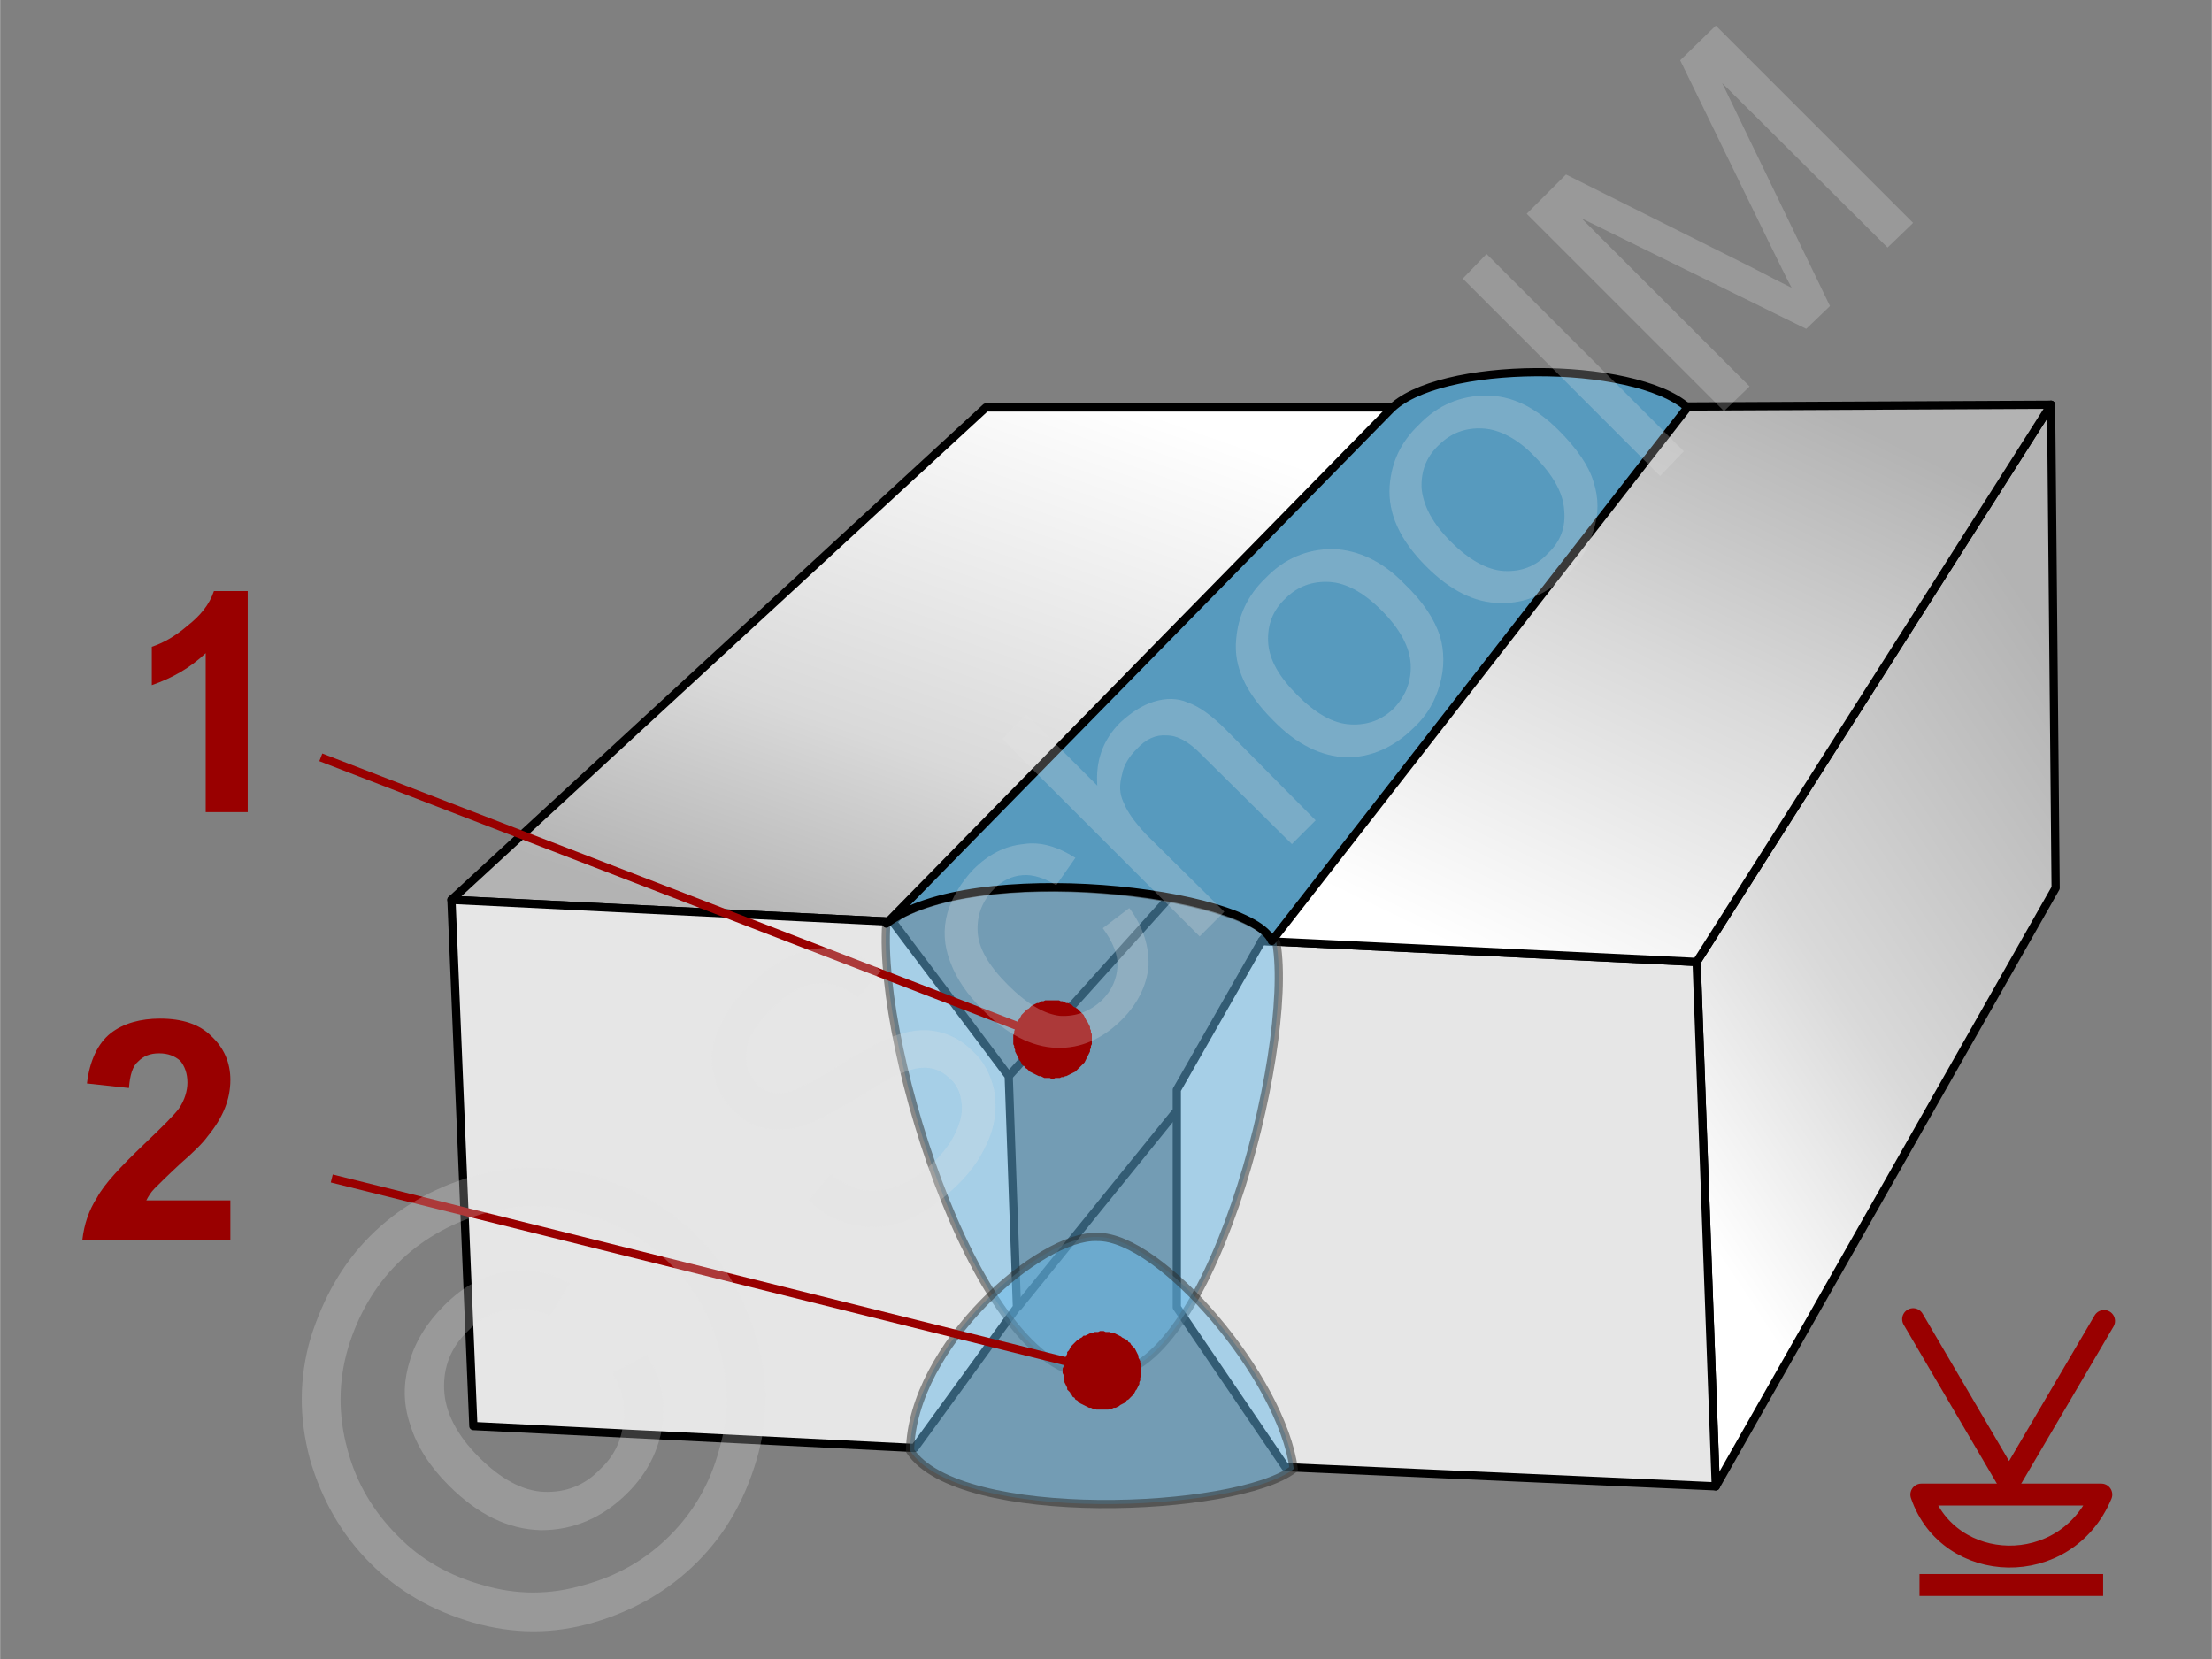
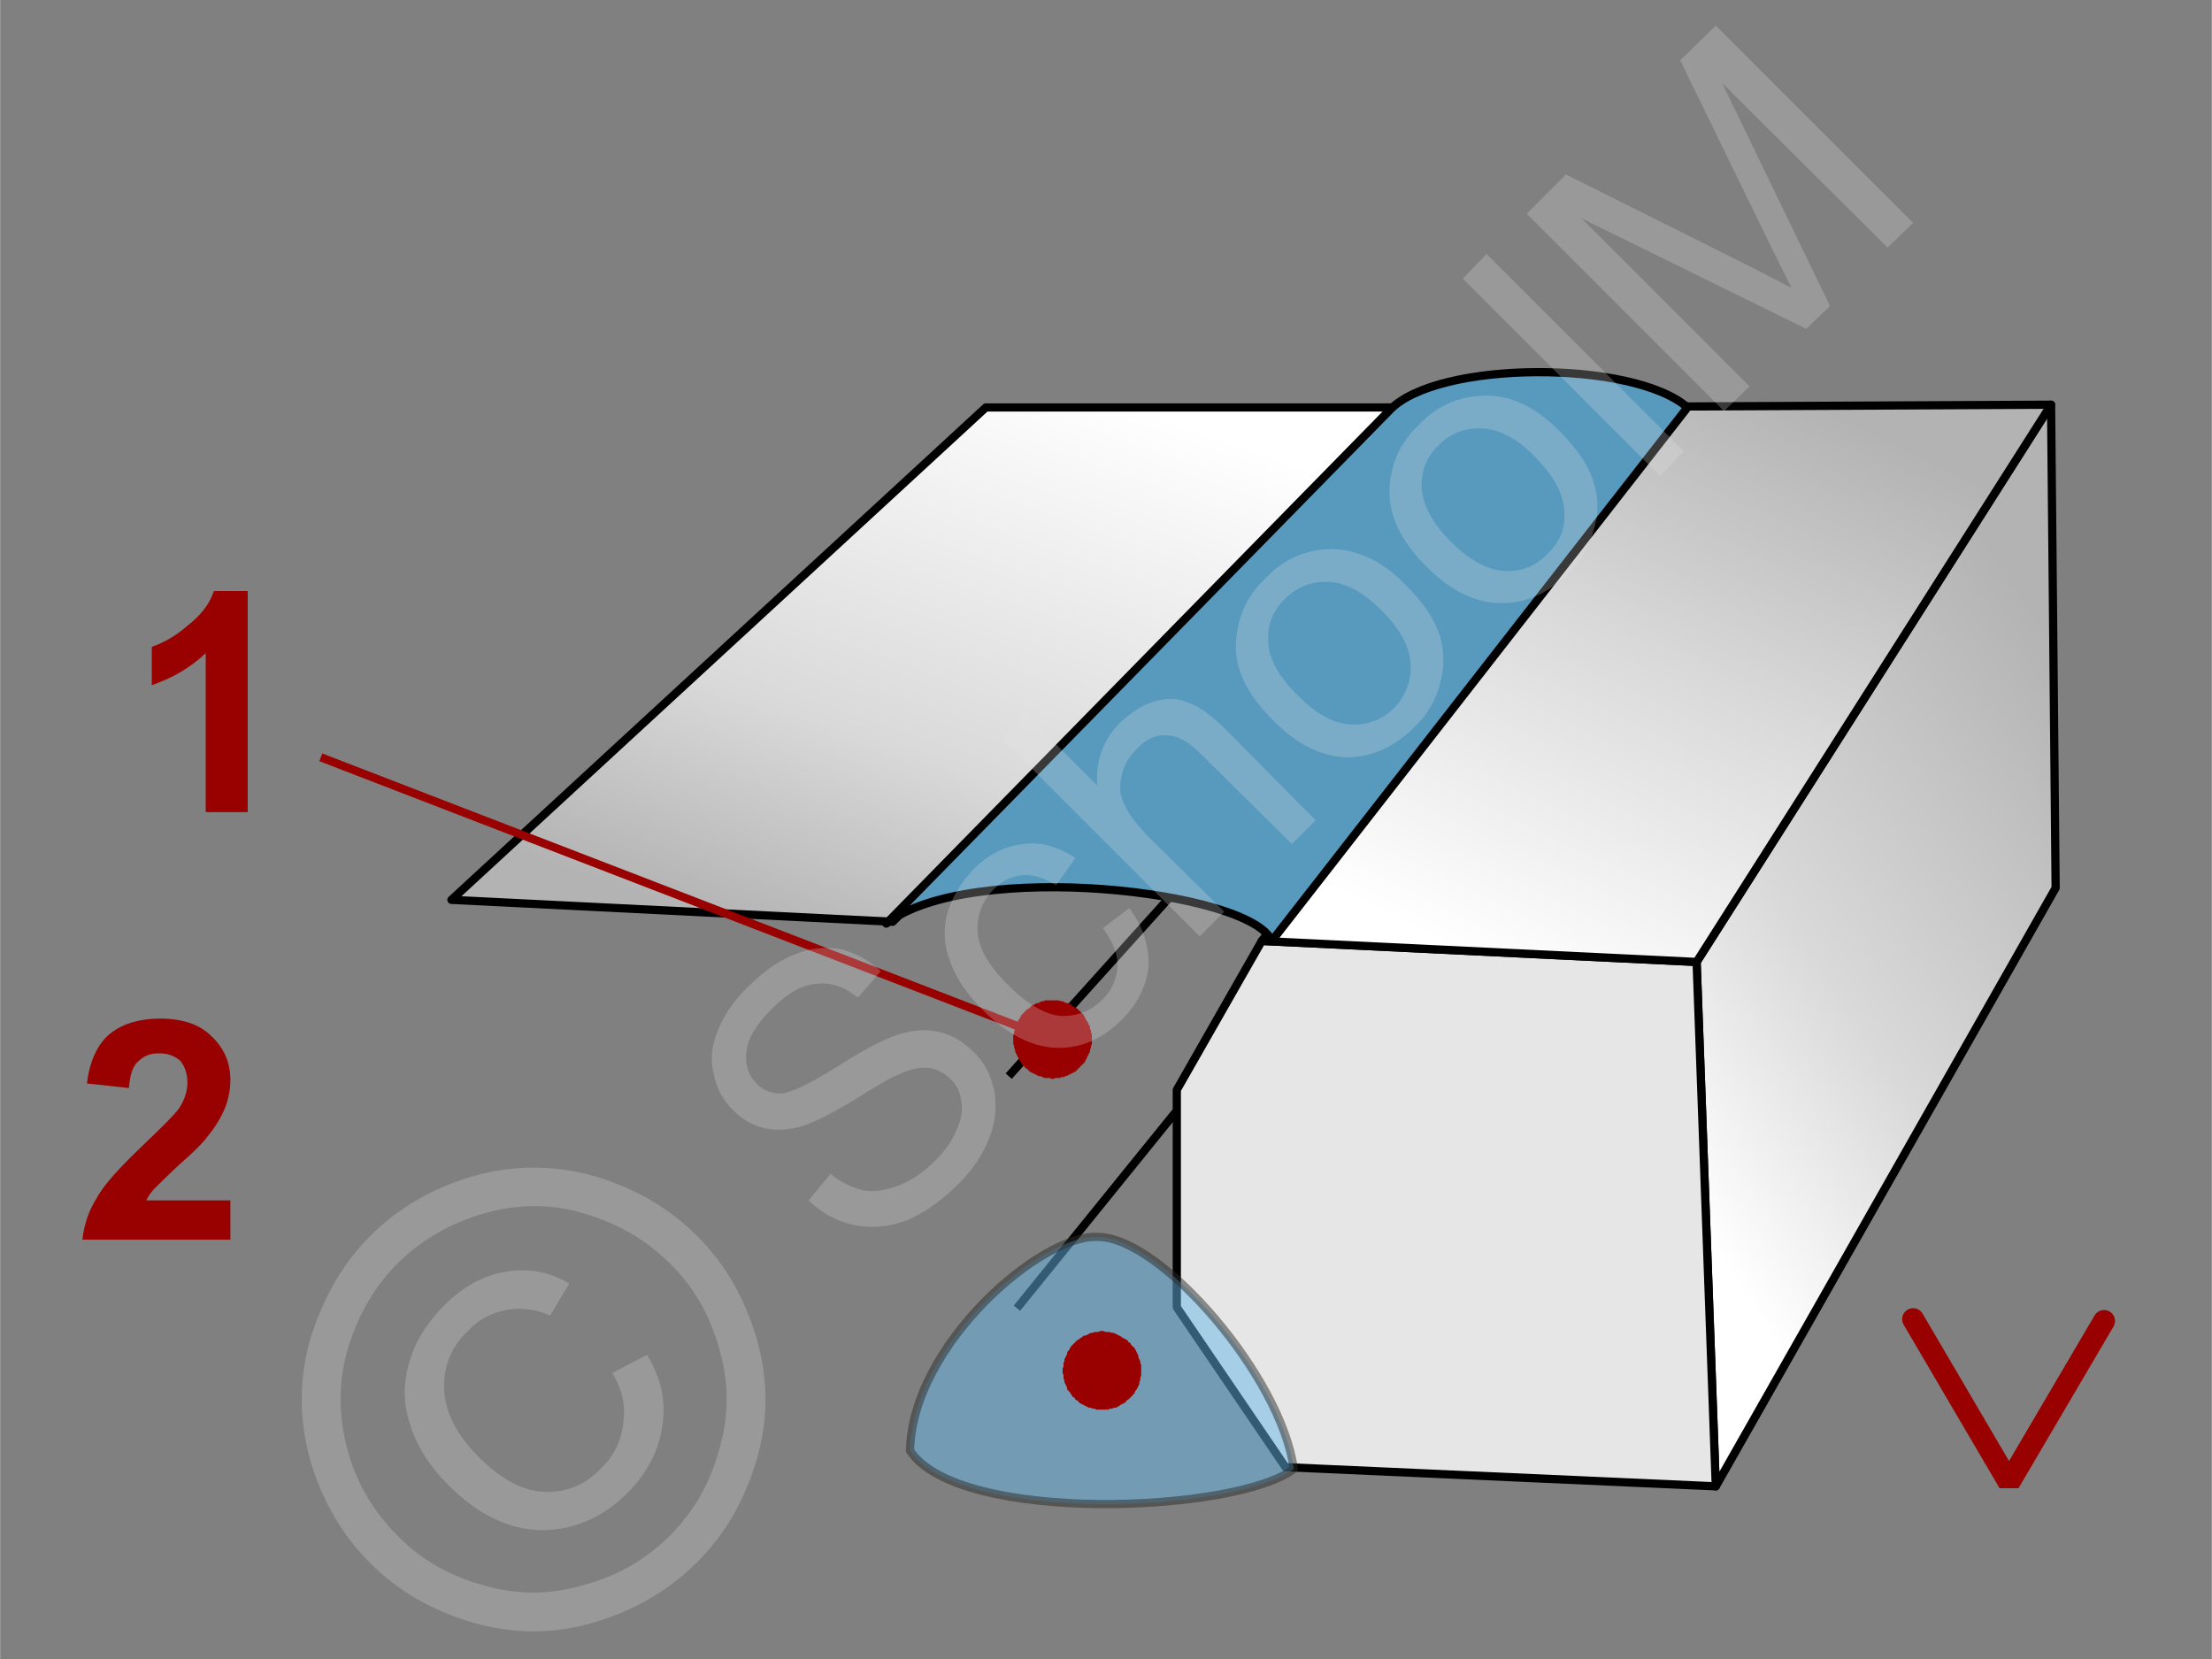
<svg xmlns="http://www.w3.org/2000/svg" width="240px" height="180px" style="shape-rendering:geometricPrecision;text-rendering:geometricPrecision;image-rendering:optimizeQuality;fill-rule:evenodd;clip-rule:evenodd" viewBox="0 0 24.21 18.16">
  <rect x="0" y="0" width="24.21" height="18.16" fill="#808080" stroke="none" />
  <defs>
    <linearGradient id="id0" gradientUnits="userSpaceOnUse" x1="16.62" y1="10.72" x2="19.69" y2="4.33">
      <stop offset="0" style="stop-opacity:1;stop-color:white" />
      <stop offset="0.541" style="stop-opacity:1;stop-color:#d9d9d9" />
      <stop offset="1" style="stop-opacity:1;stop-color:#b3b3b3" />
    </linearGradient>
    <linearGradient id="id1" gradientUnits="userSpaceOnUse" x1="11.32" y1="4.05" x2="9.05" y2="10.52">
      <stop offset="0" style="stop-opacity:1;stop-color:white" />
      <stop offset="0.639" style="stop-opacity:1;stop-color:#d9d9d9" />
      <stop offset="1" style="stop-opacity:1;stop-color:#b3b3b3" />
    </linearGradient>
    <linearGradient id="id2" gradientUnits="userSpaceOnUse" x1="17.79" y1="12.23" x2="23.45" y2="8.48">
      <stop offset="0" style="stop-opacity:1;stop-color:white" />
      <stop offset="0.4" style="stop-opacity:1;stop-color:#d9d9d9" />
      <stop offset="1" style="stop-opacity:1;stop-color:#b3b3b3" />
    </linearGradient>
  </defs>
  <g id="Ebene_x0020_1">
    <g id="_713462648">
      <g>
        <g>
          <g>
            <polygon points="18.78,16.27 18.57,10.53 22.45,4.43 22.5,9.72" style="fill:url(#id2);fill-rule:nonzero;stroke:#000;stroke-width:.09;stroke-linecap:round;stroke-linejoin:round;stroke-miterlimit:22.926" />
            <polygon points="12.88,14.31 14.07,16.06 18.78,16.27 18.57,10.53 13.81,10.3 12.88,11.93" style="fill:#e6e6e6;stroke:#000;stroke-width:.09;stroke-linecap:round;stroke-linejoin:round;stroke-miterlimit:22.926" />
            <polygon points="18.57,10.53 13.81,10.3 18.35,4.45 22.45,4.43" style="fill:url(#id0);stroke:#000;stroke-width:.09;stroke-linecap:round;stroke-linejoin:round;stroke-miterlimit:22.926" />
          </g>
          <g>
            <polygon points="10.79,4.46 15.39,4.46 9.77,10.09 4.94,9.85" style="fill:url(#id1);stroke:#000;stroke-width:.09;stroke-linecap:round;stroke-linejoin:round;stroke-miterlimit:22.926" />
-             <polygon points="11.13,14.31 10.01,15.85 5.18,15.61 4.94,9.85 9.77,10.09 11.04,11.78" style="fill:#e6e6e6;stroke:#000;stroke-width:.09;stroke-linecap:round;stroke-linejoin:round;stroke-miterlimit:22.926" />
            <polyline points="11.04,11.78 16.17,6.08 15.39,4.46" style="fill:none;stroke:#000;stroke-width:.09;stroke-miterlimit:22.926" />
            <line x1="16.17" y1="7.21" x2="16.17" y2="6.08" style="fill:none;stroke:#000;stroke-width:.09;stroke-miterlimit:22.926" />
            <line x1="11.13" y1="14.32" x2="12.87" y2="12.17" style="fill:none;stroke:#000;stroke-width:.09;stroke-miterlimit:22.926" />
          </g>
          <g>
-             <path d="M13.97 10.32c-0.34,-0.57 -3.33,-0.91 -4.27,-0.21 -0.1,1.38 1.04,5.03 2.31,4.94 1.21,0.17 2.16,-3.56 1.96,-4.73z" style="fill:#66b8e8;fill-opacity:.502;stroke:#2b2a29;stroke-width:.09;stroke-linejoin:round;stroke-miterlimit:22.926;stroke-opacity:.502" />
            <path d="M13.92 10.3c-0.23,-0.55 -3.3,-0.9 -4.22,-0.19l5.51 -5.62c0.52,-0.55 2.67,-0.55 3.26,-0.03l-4.55 5.84z" style="fill:#579abe;stroke:#000;stroke-width:.09;stroke-linecap:round;stroke-linejoin:round;stroke-miterlimit:22.926" />
            <path d="M14.16 16.08c-0.62,0.48 -3.67,0.61 -4.2,-0.2 0.02,-1.15 1.43,-2.37 2.05,-2.34 0.69,-0.01 2.02,1.54 2.15,2.54z" style="fill:#66b8e8;fill-opacity:.502;stroke:#2b2a29;stroke-width:.09;stroke-linejoin:round;stroke-miterlimit:22.926;stroke-opacity:.502" />
          </g>
        </g>
        <path d="M2.71 8.89l-0.46 0 0 -1.74c-0.17,0.16 -0.36,0.27 -0.59,0.35l0 -0.42c0.12,-0.04 0.25,-0.11 0.39,-0.23 0.14,-0.11 0.24,-0.23 0.29,-0.38l0.37 0 0 2.42z" style="fill:#900;fill-rule:nonzero" />
        <path d="M2.52 13.14l0 0.43 -1.62 0c0.02,-0.17 0.07,-0.32 0.16,-0.46 0.08,-0.15 0.26,-0.34 0.51,-0.58 0.21,-0.2 0.34,-0.33 0.39,-0.4 0.06,-0.09 0.09,-0.19 0.09,-0.28 0,-0.1 -0.03,-0.18 -0.08,-0.24 -0.06,-0.05 -0.13,-0.08 -0.23,-0.08 -0.1,0 -0.17,0.03 -0.23,0.09 -0.06,0.05 -0.09,0.15 -0.1,0.29l-0.46 -0.05c0.03,-0.25 0.12,-0.44 0.26,-0.55 0.14,-0.11 0.33,-0.16 0.54,-0.16 0.24,0 0.43,0.06 0.56,0.19 0.14,0.13 0.21,0.29 0.21,0.48 0,0.11 -0.02,0.21 -0.06,0.31 -0.04,0.1 -0.1,0.2 -0.19,0.31 -0.05,0.07 -0.15,0.17 -0.3,0.3 -0.15,0.14 -0.24,0.23 -0.28,0.27 -0.04,0.04 -0.07,0.09 -0.09,0.13l0.92 0z" style="fill:#900;fill-rule:nonzero" />
        <g>
          <line x1="3.51" y1="8.29" x2="11.52" y2="11.38" style="fill:none;fill-rule:nonzero;stroke:#900;stroke-width:.09;stroke-miterlimit:22.926" />
          <polygon id="1" points="11.67,10.98 11.67,10.98 11.69,10.98 11.71,10.99 11.73,11 11.75,11.02 11.77,11.03 11.79,11.04 11.8,11.05 11.82,11.07 11.83,11.08 11.85,11.1 11.86,11.11 11.87,11.13 11.88,11.15 11.89,11.17 11.9,11.18 11.91,11.2 11.92,11.22 11.93,11.24 11.93,11.26 11.94,11.28 11.94,11.3 11.95,11.32 11.95,11.34 11.95,11.36 11.95,11.38 11.95,11.4 11.95,11.43 11.94,11.45 11.94,11.47 11.93,11.49 11.93,11.51 11.92,11.53 11.92,11.53 11.91,11.55 11.9,11.57 11.89,11.59 11.88,11.61 11.87,11.63 11.86,11.64 11.84,11.66 11.83,11.67 11.81,11.69 11.8,11.7 11.78,11.72 11.77,11.73 11.75,11.74 11.73,11.75 11.71,11.76 11.69,11.77 11.67,11.78 11.66,11.78 11.64,11.79 11.62,11.79 11.6,11.8 11.57,11.8 11.55,11.8 11.53,11.81 11.51,11.81 11.49,11.8 11.47,11.8 11.45,11.8 11.43,11.8 11.41,11.79 11.39,11.78 11.37,11.78 11.37,11.78 11.35,11.77 11.33,11.76 11.31,11.75 11.29,11.74 11.27,11.73 11.25,11.71 11.24,11.7 11.22,11.69 11.21,11.67 11.19,11.66 11.18,11.64 11.17,11.62 11.16,11.61 11.15,11.59 11.14,11.57 11.13,11.55 11.12,11.53 11.11,11.51 11.11,11.49 11.1,11.47 11.1,11.45 11.09,11.43 11.09,11.41 11.09,11.39 11.09,11.37 11.09,11.35 11.09,11.33 11.1,11.31 11.1,11.29 11.11,11.26 11.11,11.24 11.12,11.22 11.12,11.22 11.13,11.2 11.14,11.18 11.15,11.16 11.16,11.15 11.17,11.13 11.18,11.11 11.2,11.09 11.21,11.08 11.23,11.06 11.24,11.05 11.26,11.04 11.27,11.03 11.29,11.01 11.31,11 11.33,10.99 11.35,10.98 11.37,10.98 11.38,10.97 11.4,10.96 11.42,10.96 11.44,10.95 11.47,10.95 11.49,10.95 11.51,10.95 11.53,10.95 11.55,10.95 11.57,10.95 11.59,10.95 11.61,10.96 11.63,10.96 11.65,10.97" style="fill:#900" />
        </g>
        <g>
-           <line x1="3.63" y1="12.9" x2="12.06" y2="15" style="fill:none;fill-rule:nonzero;stroke:#900;stroke-width:.09;stroke-miterlimit:22.926" />
          <polygon id="1" points="12.17,14.59 12.17,14.59 12.19,14.59 12.21,14.6 12.23,14.61 12.25,14.62 12.27,14.63 12.28,14.64 12.3,14.65 12.32,14.66 12.34,14.67 12.35,14.69 12.37,14.7 12.38,14.72 12.39,14.73 12.41,14.75 12.42,14.76 12.43,14.78 12.44,14.8 12.45,14.82 12.46,14.84 12.46,14.86 12.47,14.88 12.48,14.9 12.48,14.92 12.49,14.94 12.49,14.96 12.49,14.98 12.49,15 12.49,15.02 12.49,15.04 12.49,15.06 12.48,15.08 12.48,15.11 12.48,15.11 12.47,15.13 12.47,15.15 12.46,15.17 12.45,15.19 12.44,15.21 12.43,15.22 12.42,15.24 12.41,15.26 12.39,15.28 12.38,15.29 12.36,15.31 12.35,15.32 12.33,15.33 12.32,15.35 12.3,15.36 12.28,15.37 12.26,15.38 12.25,15.39 12.23,15.4 12.21,15.41 12.19,15.41 12.17,15.42 12.15,15.42 12.13,15.43 12.11,15.43 12.09,15.43 12.07,15.43 12.04,15.43 12.02,15.43 12,15.43 11.98,15.42 11.96,15.42 11.96,15.42 11.94,15.41 11.92,15.41 11.9,15.4 11.88,15.39 11.86,15.38 11.84,15.37 11.82,15.36 11.81,15.35 11.79,15.33 11.77,15.32 11.76,15.3 11.74,15.29 11.73,15.27 11.72,15.26 11.71,15.24 11.69,15.22 11.68,15.21 11.68,15.19 11.67,15.17 11.66,15.15 11.65,15.13 11.65,15.11 11.64,15.09 11.64,15.07 11.64,15.05 11.63,15.03 11.63,15.01 11.63,14.98 11.64,14.96 11.64,14.94 11.64,14.92 11.65,14.9 11.65,14.9 11.65,14.88 11.66,14.86 11.67,14.84 11.68,14.82 11.68,14.8 11.7,14.78 11.71,14.76 11.72,14.74 11.73,14.73 11.75,14.71 11.76,14.7 11.78,14.68 11.79,14.67 11.81,14.66 11.82,14.65 11.84,14.64 11.86,14.62 11.88,14.62 11.9,14.61 11.92,14.6 11.94,14.59 11.96,14.59 11.98,14.58 12,14.58 12.02,14.58 12.04,14.57 12.06,14.57 12.08,14.57 12.1,14.58 12.12,14.58 12.14,14.58" style="fill:#900" />
        </g>
      </g>
      <g>
        <polygon points="0,0 24.21,0 24.21,18.16 0,18.16" style="fill:none" />
        <g id="_713467280">
          <path d="M8.85 13.14l0.24 -0.29c0.12,0.1 0.24,0.15 0.36,0.18 0.11,0.02 0.24,0 0.38,-0.05 0.15,-0.06 0.28,-0.15 0.4,-0.27 0.11,-0.11 0.19,-0.22 0.24,-0.34 0.05,-0.11 0.07,-0.22 0.05,-0.32 -0.01,-0.09 -0.05,-0.18 -0.12,-0.24 -0.07,-0.07 -0.15,-0.11 -0.24,-0.12 -0.09,-0.01 -0.19,0.01 -0.32,0.07 -0.08,0.03 -0.24,0.12 -0.49,0.28 -0.25,0.15 -0.43,0.24 -0.55,0.28 -0.16,0.05 -0.3,0.06 -0.43,0.03 -0.14,-0.03 -0.25,-0.1 -0.35,-0.2 -0.11,-0.11 -0.18,-0.24 -0.21,-0.4 -0.04,-0.15 -0.02,-0.31 0.05,-0.48 0.07,-0.17 0.18,-0.33 0.33,-0.47 0.16,-0.16 0.32,-0.28 0.5,-0.35 0.17,-0.07 0.34,-0.09 0.51,-0.06 0.16,0.04 0.31,0.12 0.44,0.24l-0.25 0.29c-0.15,-0.12 -0.3,-0.17 -0.46,-0.15 -0.15,0.01 -0.31,0.1 -0.48,0.27 -0.17,0.17 -0.27,0.33 -0.28,0.47 -0.02,0.14 0.02,0.26 0.11,0.35 0.07,0.08 0.17,0.11 0.27,0.11 0.11,-0.01 0.3,-0.1 0.59,-0.28 0.28,-0.18 0.49,-0.29 0.62,-0.34 0.18,-0.07 0.35,-0.09 0.49,-0.06 0.15,0.03 0.28,0.1 0.4,0.22 0.12,0.11 0.19,0.25 0.23,0.42 0.03,0.17 0.02,0.34 -0.05,0.52 -0.07,0.18 -0.18,0.35 -0.33,0.5 -0.2,0.2 -0.39,0.33 -0.58,0.41 -0.19,0.07 -0.38,0.09 -0.57,0.05 -0.19,-0.04 -0.36,-0.13 -0.5,-0.27zm3.22 -2.98l0.29 -0.22c0.15,0.2 0.22,0.42 0.21,0.64 -0.02,0.21 -0.12,0.41 -0.29,0.58 -0.21,0.21 -0.45,0.32 -0.72,0.31 -0.27,-0.01 -0.54,-0.15 -0.8,-0.41 -0.17,-0.17 -0.29,-0.34 -0.36,-0.53 -0.07,-0.18 -0.08,-0.36 -0.03,-0.54 0.05,-0.17 0.15,-0.33 0.28,-0.47 0.17,-0.17 0.35,-0.26 0.55,-0.28 0.19,-0.03 0.38,0.03 0.57,0.15l-0.21 0.3c-0.13,-0.08 -0.26,-0.12 -0.37,-0.11 -0.12,0.01 -0.22,0.06 -0.31,0.15 -0.13,0.13 -0.19,0.29 -0.18,0.47 0.01,0.18 0.12,0.37 0.33,0.58 0.21,0.21 0.4,0.32 0.57,0.34 0.18,0.01 0.33,-0.05 0.46,-0.17 0.11,-0.11 0.16,-0.23 0.17,-0.36 0.01,-0.14 -0.05,-0.28 -0.16,-0.43zm1.06 0.09l-2.16 -2.16 0.26 -0.27 0.78 0.78c-0.02,-0.27 0.06,-0.5 0.25,-0.69 0.12,-0.11 0.24,-0.19 0.37,-0.23 0.13,-0.04 0.26,-0.04 0.37,0.01 0.12,0.04 0.26,0.14 0.41,0.29l0.99 1 -0.26 0.26 -1 -0.99c-0.13,-0.13 -0.25,-0.2 -0.37,-0.2 -0.12,-0.01 -0.23,0.04 -0.33,0.15 -0.08,0.08 -0.14,0.17 -0.16,0.28 -0.03,0.11 -0.03,0.21 0.02,0.31 0.04,0.1 0.12,0.21 0.24,0.34l0.86 0.85 -0.27 0.27zm0.8 -2.37c-0.29,-0.29 -0.43,-0.58 -0.4,-0.88 0.02,-0.25 0.12,-0.48 0.32,-0.67 0.21,-0.22 0.46,-0.32 0.74,-0.32 0.27,0.01 0.54,0.13 0.78,0.38 0.21,0.2 0.33,0.39 0.39,0.57 0.05,0.17 0.05,0.35 0,0.53 -0.05,0.18 -0.14,0.34 -0.28,0.47 -0.22,0.22 -0.47,0.33 -0.74,0.33 -0.28,-0.01 -0.55,-0.14 -0.81,-0.41zm0.27 -0.27c0.2,0.2 0.39,0.31 0.58,0.32 0.19,0.01 0.35,-0.05 0.48,-0.18 0.13,-0.14 0.19,-0.3 0.18,-0.48 -0.01,-0.19 -0.12,-0.39 -0.32,-0.59 -0.2,-0.2 -0.39,-0.3 -0.57,-0.31 -0.19,-0.01 -0.35,0.05 -0.48,0.18 -0.14,0.13 -0.2,0.29 -0.19,0.48 0.01,0.19 0.12,0.38 0.32,0.58zm1.41 -1.41c-0.29,-0.29 -0.42,-0.58 -0.4,-0.88 0.02,-0.26 0.12,-0.48 0.32,-0.67 0.21,-0.22 0.46,-0.32 0.74,-0.32 0.28,0 0.54,0.13 0.79,0.38 0.2,0.2 0.33,0.39 0.38,0.56 0.06,0.18 0.06,0.36 0,0.54 -0.05,0.18 -0.14,0.34 -0.28,0.47 -0.22,0.22 -0.47,0.33 -0.74,0.32 -0.28,0 -0.55,-0.14 -0.81,-0.4zm0.27 -0.27c0.2,0.2 0.4,0.31 0.58,0.32 0.19,0.01 0.35,-0.05 0.48,-0.19 0.14,-0.13 0.2,-0.29 0.18,-0.48 -0.01,-0.18 -0.12,-0.38 -0.32,-0.58 -0.19,-0.2 -0.39,-0.3 -0.57,-0.31 -0.19,-0.01 -0.35,0.05 -0.48,0.18 -0.14,0.13 -0.2,0.29 -0.19,0.48 0.02,0.19 0.12,0.38 0.32,0.58zm2.29 -0.72l-2.16 -2.16 0.26 -0.27 2.16 2.16 -0.26 0.27zm0.7 -0.71l-2.16 -2.16 0.43 -0.43 2.04 1.02c0.19,0.1 0.33,0.17 0.43,0.22 -0.06,-0.11 -0.13,-0.26 -0.23,-0.46l-0.99 -2.03 0.39 -0.38 2.16 2.16 -0.28 0.27 -1.81 -1.8 1.18 2.44 -0.26 0.25 -2.46 -1.21 1.84 1.84 -0.28 0.27z" style="fill:#e6e6e6;fill-rule:nonzero;fill-opacity:.251" />
          <path d="M4.05 13.53c0.3,-0.3 0.67,-0.52 1.11,-0.65 0.44,-0.13 0.89,-0.13 1.33,-0.01 0.45,0.13 0.83,0.35 1.14,0.66 0.31,0.31 0.52,0.68 0.65,1.12 0.13,0.45 0.13,0.89 0,1.33 -0.13,0.44 -0.34,0.81 -0.65,1.12 -0.31,0.31 -0.69,0.53 -1.13,0.66 -0.44,0.13 -0.88,0.13 -1.33,0 -0.44,-0.13 -0.81,-0.34 -1.12,-0.65 -0.31,-0.31 -0.53,-0.69 -0.66,-1.14 -0.12,-0.45 -0.12,-0.89 0.01,-1.33 0.14,-0.44 0.35,-0.81 0.65,-1.11zm0.3 0.3c-0.25,0.25 -0.43,0.56 -0.54,0.92 -0.11,0.37 -0.11,0.74 -0.01,1.11 0.1,0.38 0.29,0.69 0.55,0.95 0.25,0.26 0.57,0.44 0.93,0.54 0.37,0.11 0.74,0.11 1.11,0 0.37,-0.1 0.68,-0.28 0.94,-0.54 0.26,-0.26 0.44,-0.57 0.54,-0.94 0.11,-0.37 0.11,-0.74 0,-1.11 -0.1,-0.36 -0.28,-0.68 -0.54,-0.93 -0.26,-0.26 -0.57,-0.44 -0.95,-0.55 -0.37,-0.11 -0.74,-0.1 -1.11,0.01 -0.36,0.11 -0.67,0.29 -0.92,0.54zm2.35 1.2l0.38 -0.2c0.15,0.24 0.21,0.5 0.17,0.77 -0.04,0.27 -0.16,0.52 -0.38,0.74 -0.28,0.28 -0.6,0.41 -0.95,0.41 -0.36,-0.01 -0.69,-0.17 -1.01,-0.49 -0.21,-0.21 -0.35,-0.43 -0.42,-0.66 -0.08,-0.23 -0.08,-0.46 -0.01,-0.69 0.06,-0.22 0.19,-0.43 0.38,-0.62 0.21,-0.21 0.43,-0.33 0.68,-0.37 0.24,-0.04 0.47,0 0.69,0.13l-0.21 0.35c-0.16,-0.07 -0.32,-0.09 -0.48,-0.06 -0.16,0.03 -0.3,0.1 -0.42,0.23 -0.19,0.18 -0.27,0.4 -0.26,0.64 0.01,0.25 0.14,0.5 0.38,0.74 0.24,0.24 0.48,0.37 0.71,0.38 0.24,0.01 0.45,-0.07 0.62,-0.25 0.15,-0.14 0.23,-0.31 0.25,-0.5 0.03,-0.19 -0.01,-0.37 -0.12,-0.55z" style="fill:#e6e6e6;fill-rule:nonzero;fill-opacity:.251" />
        </g>
        <g id="_713466464">
-           <line x1="21.01" y1="17.35" x2="23.02" y2="17.35" style="fill:none;stroke:#900;stroke-width:.24;stroke-miterlimit:22.926" />
-           <path d="M23 16.36l-1.97 0c0.3,0.88 1.58,0.93 1.97,0z" style="fill:none;stroke:#900;stroke-width:.24;stroke-linecap:square;stroke-linejoin:round;stroke-miterlimit:22.926" />
          <polyline points="20.94,14.44 21.99,16.23 23.03,14.46" style="fill:none;stroke:#900;stroke-width:.24;stroke-linecap:round;stroke-linejoin:bevel;stroke-miterlimit:22.926" />
        </g>
      </g>
    </g>
  </g>
</svg>